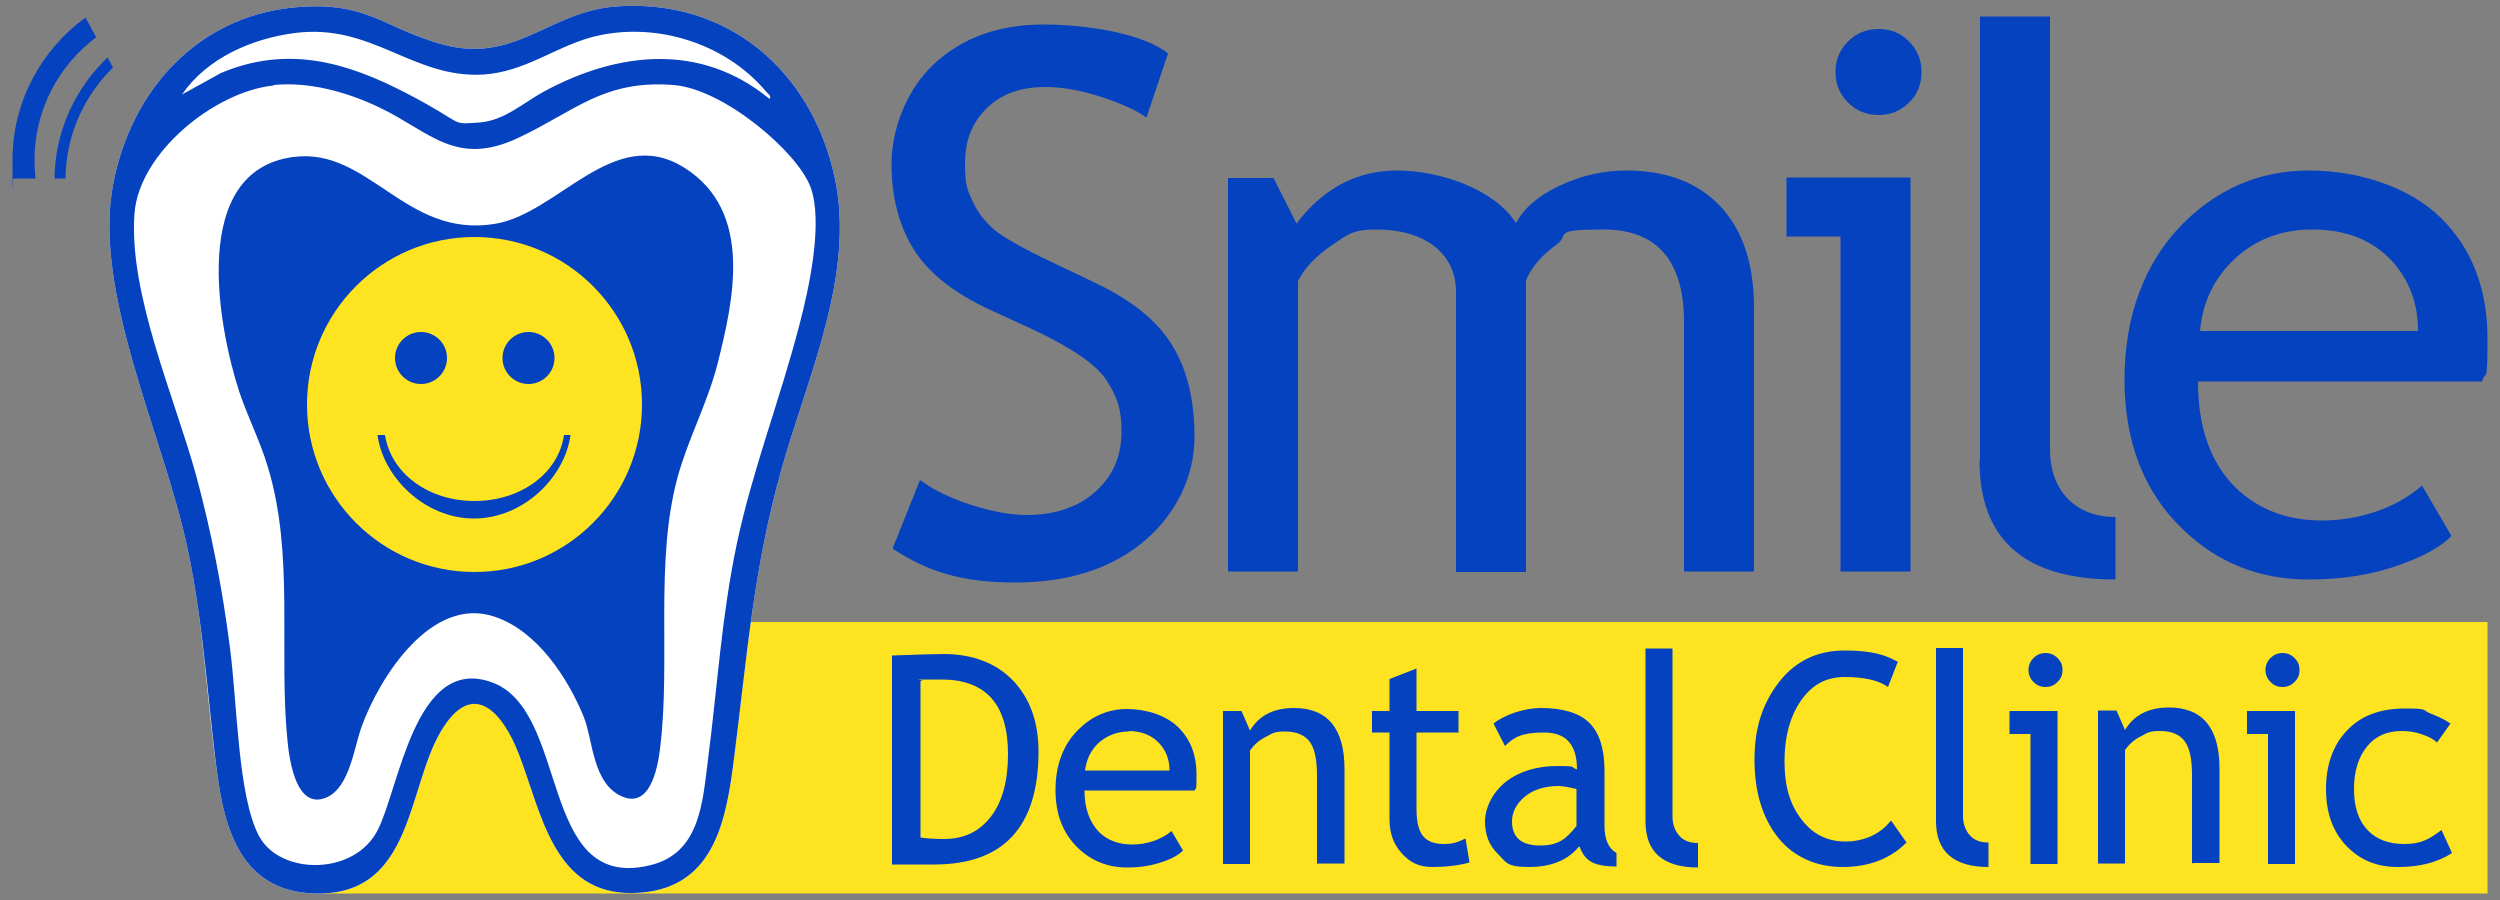
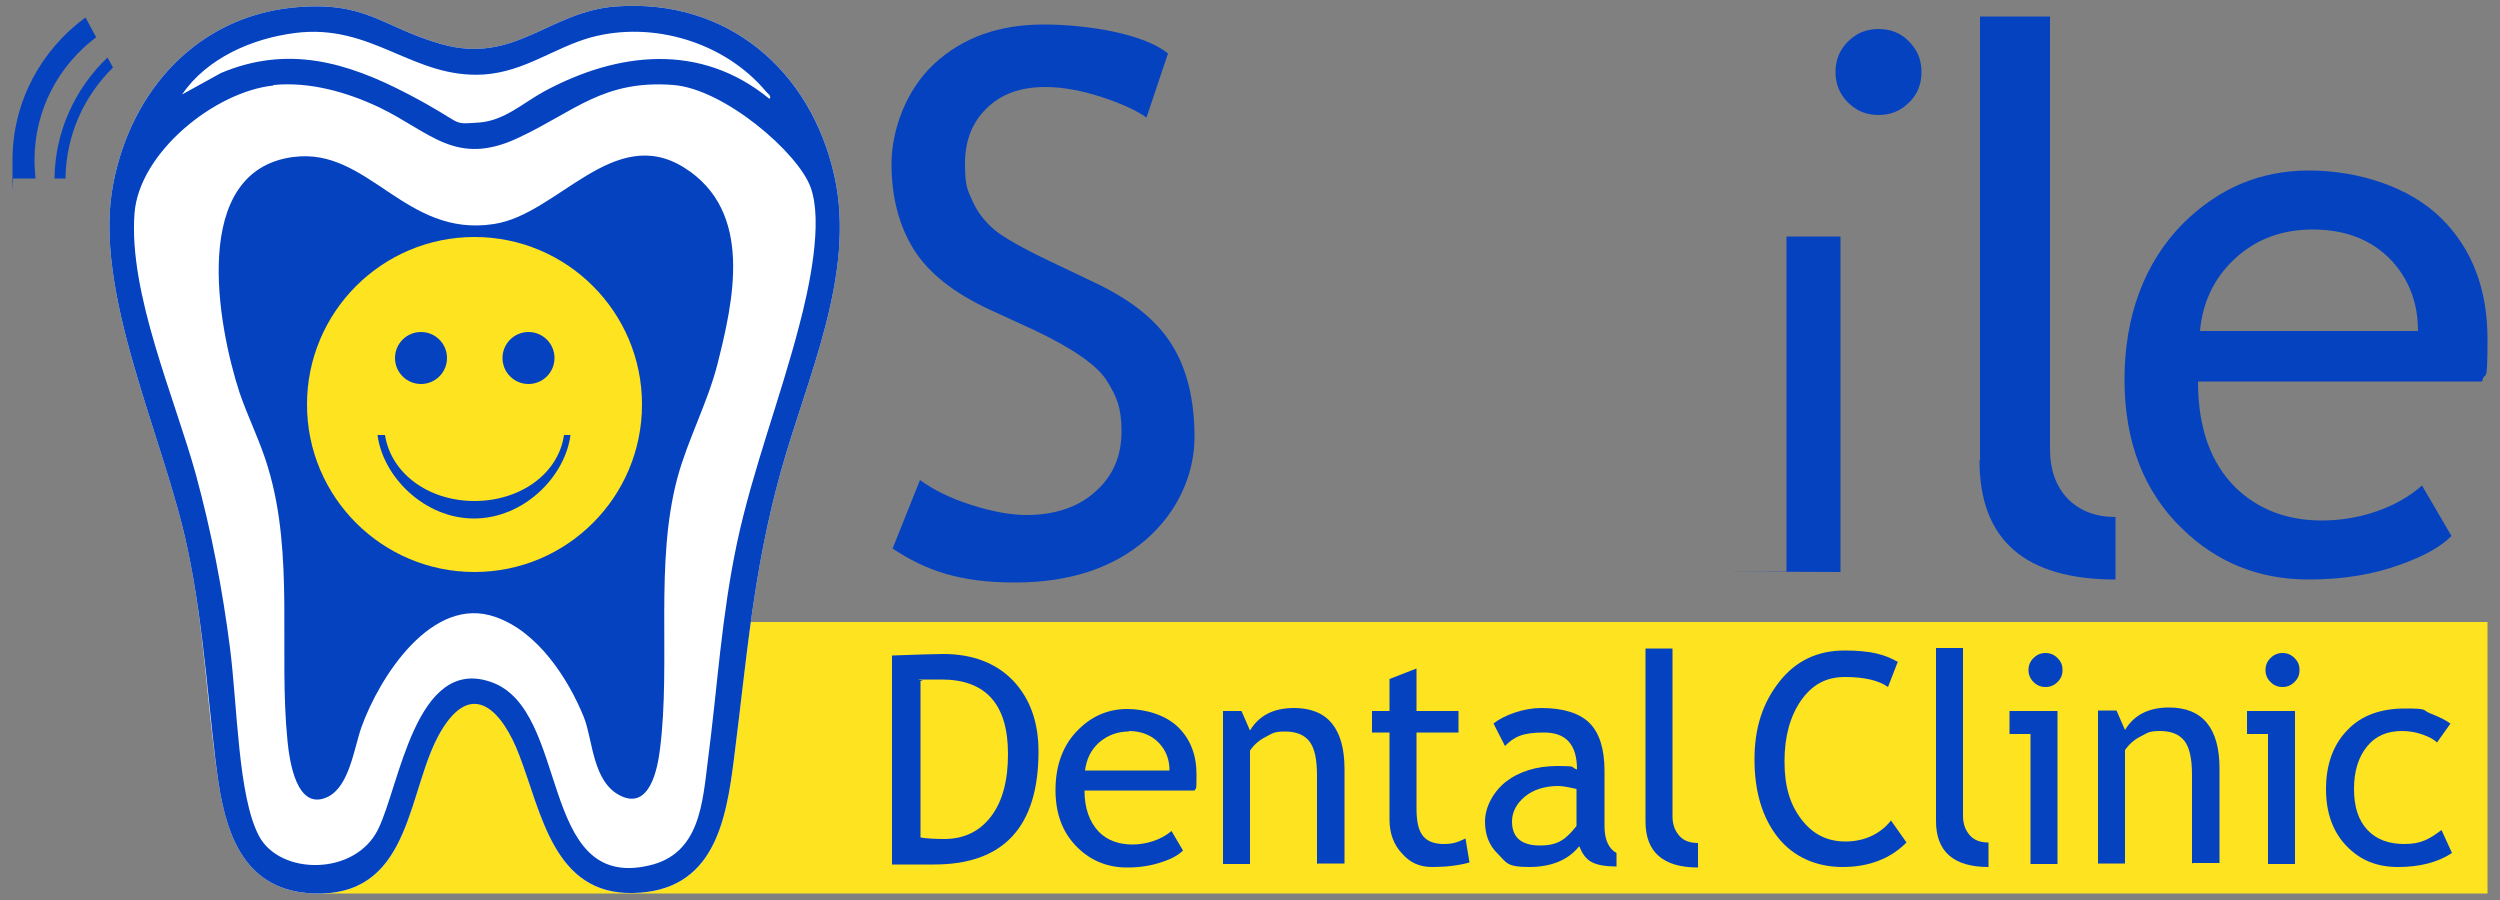
<svg xmlns="http://www.w3.org/2000/svg" id="_レイヤー_2" data-name="レイヤー_2" width="500" height="180" version="1.1" viewBox="0 0 500 180">
  <rect x="0" y="0" width="500" height="180" fill="#808080" stroke="none" />
  <defs>
    <style>
      .st0 {
        fill: #fde320;
      }

      .st1 {
        fill: #fff;
      }

      .st2 {
        fill: #0542c0;
      }
    </style>
  </defs>
  <g>
    <path class="st2" d="M178.6,109.5l5.4-13.5c2.7,2,6.2,3.7,10.3,5,4.1,1.3,7.8,2,11,2,5.7,0,10.4-1.6,13.8-4.7,3.5-3.1,5.2-7.1,5.2-12s-1-7-2.9-10.1c-1.9-3.1-6.8-6.5-14.6-10.2l-8.7-4c-7.4-3.4-12.5-7.5-15.4-12.2-2.9-4.7-4.4-10.4-4.4-17s2.8-14.7,8.5-20c5.7-5.3,13-7.9,21.9-7.9s20.2,1.9,24.9,5.8l-4.3,12.8c-2-1.4-5-2.8-9-4.1-4-1.3-7.8-2-11.2-2-5,0-8.9,1.4-11.8,4.3-2.9,2.8-4.3,6.5-4.3,11s.5,5.3,1.5,7.5c1,2.3,2.5,4.1,4.3,5.7,1.8,1.5,5.6,3.7,11.3,6.4l8.8,4.2c7.4,3.5,12.5,7.6,15.5,12.5,3,4.8,4.5,11,4.5,18.4s-3.3,15-9.8,20.6c-6.5,5.6-15.2,8.5-26.1,8.5s-17.7-2.3-24.5-6.8Z" />
-     <path class="st2" d="M336.8,114.4v-49.9c0-12.4-5.4-18.6-16.1-18.6s-6.5,1-9.5,3.1c-2.9,2.1-5,4.5-6,7.1v58.3h-14v-56c0-3.9-1.5-6.9-4.4-9.2-2.9-2.2-6.8-3.3-11.6-3.3s-5.8,1.1-8.9,3.2c-3.2,2.2-5.4,4.5-6.7,7.1v58.1h-14V35.6h9.1l4.6,9.1c5.4-7.1,12.1-10.6,20.2-10.6s19.2,3.5,23.7,10.5c1.6-3,4.5-5.5,8.8-7.5,4.3-2,8.7-3,13.2-3,8.1,0,14.4,2.4,18.9,7.2,4.5,4.8,6.7,11.6,6.7,20.3v52.7h-14Z" />
-     <path class="st2" d="M368.1,114.4V47.3h-10.8v-11.8h24.8v78.8h-14ZM375.7,5.8c2.4,0,4.5.8,6.1,2.5,1.7,1.7,2.5,3.7,2.5,6.1s-.8,4.5-2.5,6.1c-1.7,1.7-3.7,2.5-6.1,2.5s-4.4-.8-6.1-2.5c-1.7-1.7-2.5-3.7-2.5-6.1s.8-4.4,2.5-6.1c1.7-1.7,3.7-2.5,6.1-2.5Z" />
+     <path class="st2" d="M368.1,114.4V47.3h-10.8v-11.8v78.8h-14ZM375.7,5.8c2.4,0,4.5.8,6.1,2.5,1.7,1.7,2.5,3.7,2.5,6.1s-.8,4.5-2.5,6.1c-1.7,1.7-3.7,2.5-6.1,2.5s-4.4-.8-6.1-2.5c-1.7-1.7-2.5-3.7-2.5-6.1s.8-4.4,2.5-6.1c1.7-1.7,3.7-2.5,6.1-2.5Z" />
    <path class="st2" d="M396,92.1V3.3h14v86.5c0,4.2,1.2,7.5,3.6,10,2.4,2.4,5.6,3.6,9.5,3.6v12.5c-18.1,0-27.2-7.9-27.2-23.8Z" />
    <path class="st2" d="M496.4,76.3h-56.8c0,9.2,2.5,16.3,7.6,21.3,4.5,4.3,10.2,6.5,17.2,6.5s14.7-2.3,20-7l5.9,10.1c-2.2,2.2-5.5,4-9.9,5.6-5.6,2.1-11.8,3.1-18.7,3.1-9.9,0-18.3-3.4-25.2-10.1-7.7-7.4-11.6-17.4-11.6-29.9s3.9-23.4,11.8-31.3c7.1-7,15.4-10.5,25.1-10.5s20,3.2,26.4,9.5c6.2,6.1,9.3,14.2,9.3,24.2s-.4,5.9-1.1,8.5ZM462.5,45.9c-6.2,0-11.5,2-15.7,6-4,3.8-6.3,8.6-6.8,14.3h43.6c0-5.6-1.8-10.3-5.3-14.1-3.9-4.1-9.1-6.2-15.8-6.2Z" />
  </g>
  <rect class="st0" x="64.5" y="124.4" width="433" height="54.3" />
  <g>
    <path class="st2" d="M379.5,132.5l-1.9,4.9c-1.8-1.3-4.7-2-8.6-2s-6.6,1.6-8.8,4.7c-2.2,3.2-3.3,7.2-3.3,12.2s1.1,8.6,3.4,11.6,5.2,4.4,8.8,4.4,6.9-1.4,9.1-4.2l3.1,4.4c-3.3,3.3-7.6,4.9-12.8,4.9s-9.8-2-12.9-5.9-4.7-9.1-4.7-15.6,1.7-11.4,5-15.6,7.7-6.2,13-6.2,8.1.8,10.7,2.3Z" />
    <path class="st2" d="M387.2,164.1v-34.5h5.4v33.6c0,1.6.5,2.9,1.4,3.9s2.2,1.4,3.7,1.4v4.9c-7,0-10.5-3.1-10.5-9.2Z" />
    <path class="st2" d="M406.1,172.8v-26h-4.2v-4.6h9.6v30.6h-5.4ZM409.1,130.6c.9,0,1.7.3,2.4,1s1,1.4,1,2.4-.3,1.7-1,2.4c-.7.7-1.5,1-2.4,1s-1.7-.3-2.4-1-1-1.5-1-2.4.3-1.7,1-2.4c.6-.6,1.4-1,2.4-1Z" />
    <path class="st2" d="M438.4,172.8v-17.8c0-3.3-.5-5.5-1.5-6.8-1-1.3-2.6-2-4.9-2s-2.5.4-3.9,1.1-2.4,1.7-3.1,2.7v22.7h-5.4v-30.6h3.7l1.7,3.9c1.8-3,4.7-4.5,8.8-4.5,6.7,0,10.1,4.1,10.1,12.2v18.9h-5.4Z" />
    <path class="st2" d="M453.6,172.8v-26h-4.2v-4.6h9.6v30.6h-5.4ZM456.5,130.6c.9,0,1.7.3,2.4,1s1,1.4,1,2.4-.3,1.7-1,2.4c-.7.7-1.5,1-2.4,1s-1.7-.3-2.4-1-1-1.5-1-2.4.3-1.7,1-2.4c.6-.6,1.4-1,2.4-1Z" />
    <path class="st2" d="M490.1,144.7l-2.7,3.8c-.6-.6-1.5-1.1-2.9-1.6-1.4-.5-2.8-.7-4.1-.7-3,0-5.3,1-7,3.1-1.7,2.1-2.6,4.9-2.6,8.5s.9,6.3,2.7,8.2c1.8,1.9,4.2,2.8,7.4,2.8s4.9-.9,7.4-2.8l2.1,4.6c-2.9,1.9-6.5,2.8-10.8,2.8s-7.6-1.4-10.3-4.2-4.1-6.6-4.1-11.4,1.4-8.8,4.2-11.7c2.8-3,6.7-4.4,11.6-4.4s3.3.3,5.1,1c1.8.7,3.2,1.4,4.1,2.1Z" />
  </g>
  <g>
    <path class="st2" d="M186.8,172.9h-8.4v-41.8c5.4-.2,8.8-.3,10.3-.3,5.8,0,10.5,1.8,13.9,5.3,3.4,3.6,5.1,8.3,5.1,14.2,0,15.1-7,22.6-20.9,22.6ZM184.1,136.2v31.3c1.3.2,2.9.3,4.7.3,4,0,7.1-1.5,9.4-4.5,2.3-3,3.4-7.2,3.4-12.5,0-9.9-4.4-14.9-13.3-14.9s-2,0-4.3.3Z" />
    <path class="st2" d="M239,158.1h-22.1c0,3.6,1,6.3,2.9,8.3,1.7,1.7,4,2.5,6.7,2.5s5.7-.9,7.8-2.7l2.3,3.9c-.8.8-2.1,1.6-3.9,2.2-2.2.8-4.6,1.2-7.3,1.2-3.8,0-7.1-1.3-9.8-3.9-3-2.9-4.5-6.7-4.5-11.6s1.5-9.1,4.6-12.1c2.7-2.7,6-4.1,9.7-4.1s7.8,1.2,10.3,3.7c2.4,2.4,3.6,5.5,3.6,9.4s-.1,2.3-.4,3.3ZM225.8,146.3c-2.4,0-4.4.8-6.1,2.3-1.6,1.5-2.4,3.3-2.7,5.5h16.9c0-2.2-.7-4-2.1-5.5-1.5-1.6-3.6-2.4-6.1-2.4Z" />
    <path class="st2" d="M263.4,172.9v-17.8c0-3.3-.5-5.5-1.5-6.8-1-1.3-2.6-2-4.9-2s-2.5.4-3.9,1.1-2.4,1.7-3.1,2.7v22.7h-5.4v-30.6h3.7l1.7,3.9c1.8-3,4.7-4.5,8.8-4.5,6.7,0,10.1,4.1,10.1,12.2v18.9h-5.4Z" />
    <path class="st2" d="M277.9,146.5h-3.5v-4.3h3.5v-6.4l5.4-2.1v8.5h8.4v4.3h-8.4v15.2c0,2.6.4,4.4,1.3,5.5s2.3,1.6,4.2,1.6,2.8-.4,4.3-1.1l.8,4.8c-2.2.6-4.7.9-7.4.9s-4.5-.9-6.1-2.7c-1.7-1.8-2.5-4.1-2.5-6.8v-17.4Z" />
    <path class="st2" d="M315.8,169.3c-2.2,2.7-5.5,4.1-10,4.1s-4.5-.9-6.2-2.6c-1.8-1.7-2.6-3.9-2.6-6.5s1.4-5.7,4.1-7.9c2.7-2.1,6.2-3.2,10.4-3.2s2.4.2,3.9.7c0-5-2.2-7.4-6.6-7.4s-6,.9-7.8,2.7l-2.3-4.5c1-.8,2.5-1.6,4.3-2.2,1.8-.6,3.6-.9,5.2-.9,4.4,0,7.7,1,9.7,3s3,5.2,3,9.6v11c0,2.7.8,4.5,2.4,5.4v2.7c-2.2,0-3.9-.3-5-.9-1.1-.6-1.9-1.7-2.4-3.1ZM315.3,157.8c-1.7-.4-2.9-.6-3.6-.6-2.7,0-5,.7-6.7,2.1-1.7,1.4-2.6,3.1-2.6,5,0,3.2,1.9,4.8,5.6,4.8s5.2-1.3,7.3-3.9v-7.4Z" />
    <path class="st2" d="M329.1,164.2v-34.5h5.4v33.6c0,1.6.5,2.9,1.4,3.9s2.2,1.4,3.7,1.4v4.9c-7,0-10.5-3.1-10.5-9.2Z" />
  </g>
  <path class="st1" d="M58.7,1.5c14.6-1.4,17.6,3.9,29.5,7.3,14.7,4.2,21.6-6.5,34.9-7.5,22.3-1.7,39.1,12.7,43.8,34,4.3,19.6-5.5,40.2-10.7,58.9-5.6,20.1-6.8,37.2-9.4,57.5-1.6,12.8-4.1,26.5-20.1,26.9s-18.4-16.1-22.9-27.7-9.3-15.5-15.7-4.5c-6.6,11.3-5.6,32-24,32.3-14.2.2-18.6-10.2-20.4-22.2-2.4-15.7-2.8-31.1-6.2-46.8-4.6-22.1-19.2-51.5-14.8-73.2C26.3,18.1,39.4,3.4,58.7,1.5Z" />
  <g>
    <g>
      <path class="st2" d="M58.7,1.5c14.6-1.4,17.6,3.9,29.5,7.3,14.7,4.2,21.6-6.5,34.9-7.5,22.3-1.7,39.1,12.7,43.8,34,4.3,19.6-5.5,40.2-10.7,58.9-5.6,20.1-6.8,37.2-9.4,57.5-1.6,12.8-4.1,26.5-20.1,26.9s-18.4-16.1-22.9-27.7c-3.2-8.4-9.3-15.5-15.7-4.5-6.6,11.3-5.6,32-24,32.3-14.2.2-18.6-10.2-20.4-22.2s-2.8-31.1-6.2-46.8c-4.6-22.1-19.2-51.5-14.8-73.2C26.3,18.1,39.4,3.4,58.7,1.5ZM154,19.7c.2-.7-.4-.9-.8-1.4-8.3-9.9-22.7-14.2-35.1-10.8-7.4,2.1-13.1,6.8-21.3,7.4-14.2.9-22.3-10.3-37.8-8.3-8.6,1.1-17.6,5-22.6,12.3l7.8-4.3c13.3-5.6,25.1-2.2,37.2,4.1s8.3,6.2,14.5,5.8c5-.4,8.7-3.9,12.9-6.2,14.8-8,31.3-9.8,45,1.4ZM54.7,17.1c-11.7,1.2-26.9,13.4-27.8,25.6-1.2,16,8,36.7,12.3,52.3,3.1,11.4,5.3,22.9,6.8,34.6s1.6,29.7,5.8,37.6,19.2,8,23.8-1.3c4.3-8.6,7.5-34.8,22.6-29.5,15.9,5.5,9.3,41.9,31.6,36.7,10.2-2.3,10.7-12.5,11.8-21.2,1.9-14.6,2.7-28.7,5.8-43.3s8.7-29,12.5-43.7c1.9-7.2,4.8-20.5,2.2-27.5s-17.3-19.6-27.4-20.4c-14-1.1-19.8,5.3-30.9,10.5-12.6,6-17.7-1.1-27.9-6-6.5-3.1-14-5.2-21.2-4.5Z" />
      <path class="st2" d="M58.7,31.4c15-2,22.3,16.2,40.1,13.4,12.7-1.9,23.9-20.1,38-11.3s9.8,26.9,6.7,39.3c-2,7.8-5.9,15-8,22.7-4.6,17.1-1.3,36.8-3.5,54.3-.5,4.1-2.1,12.1-7.8,9.4s-5.6-11.1-7.4-15.7c-3.2-7.9-9.3-17.2-17.7-20.1-12.7-4.5-23.2,12-26.8,22-1.5,4.2-2.4,11.9-6.8,14-6.2,2.9-7.6-7.2-8-11.2-1.8-17.9,1.4-37.2-3.9-54.7-1.5-5.1-4-10-5.7-15-4.4-13.5-10-44.3,10.7-47.1Z" />
    </g>
    <circle class="st0" cx="94.9" cy="80.9" r="33.5" />
    <g>
      <circle class="st2" cx="84.2" cy="71.6" r="5.2" />
      <circle class="st2" cx="105.7" cy="71.6" r="5.2" />
    </g>
    <path class="st2" d="M112.8,87c-1.1,7.7-8.7,13.2-17.9,13.2s-16.7-5.5-17.9-13.2h-1.5c1.1,8.4,9.4,16.7,19.3,16.7s18.2-8.3,19.3-16.7h-1.5Z" />
    <path class="st2" d="M19.2,7.4l-2.1-3.9C8.3,9.9,2.5,20.3,2.5,32s0,2.5.2,3.7h4.4c-.1-1.2-.2-2.4-.2-3.7,0-10.1,4.9-19,12.4-24.6Z" />
    <path class="st2" d="M21.5,11.5c-6.4,6.1-10.5,14.7-10.6,24.2h2.2c.1-8.7,3.7-16.5,9.5-22.2l-1.1-2Z" />
  </g>
</svg>